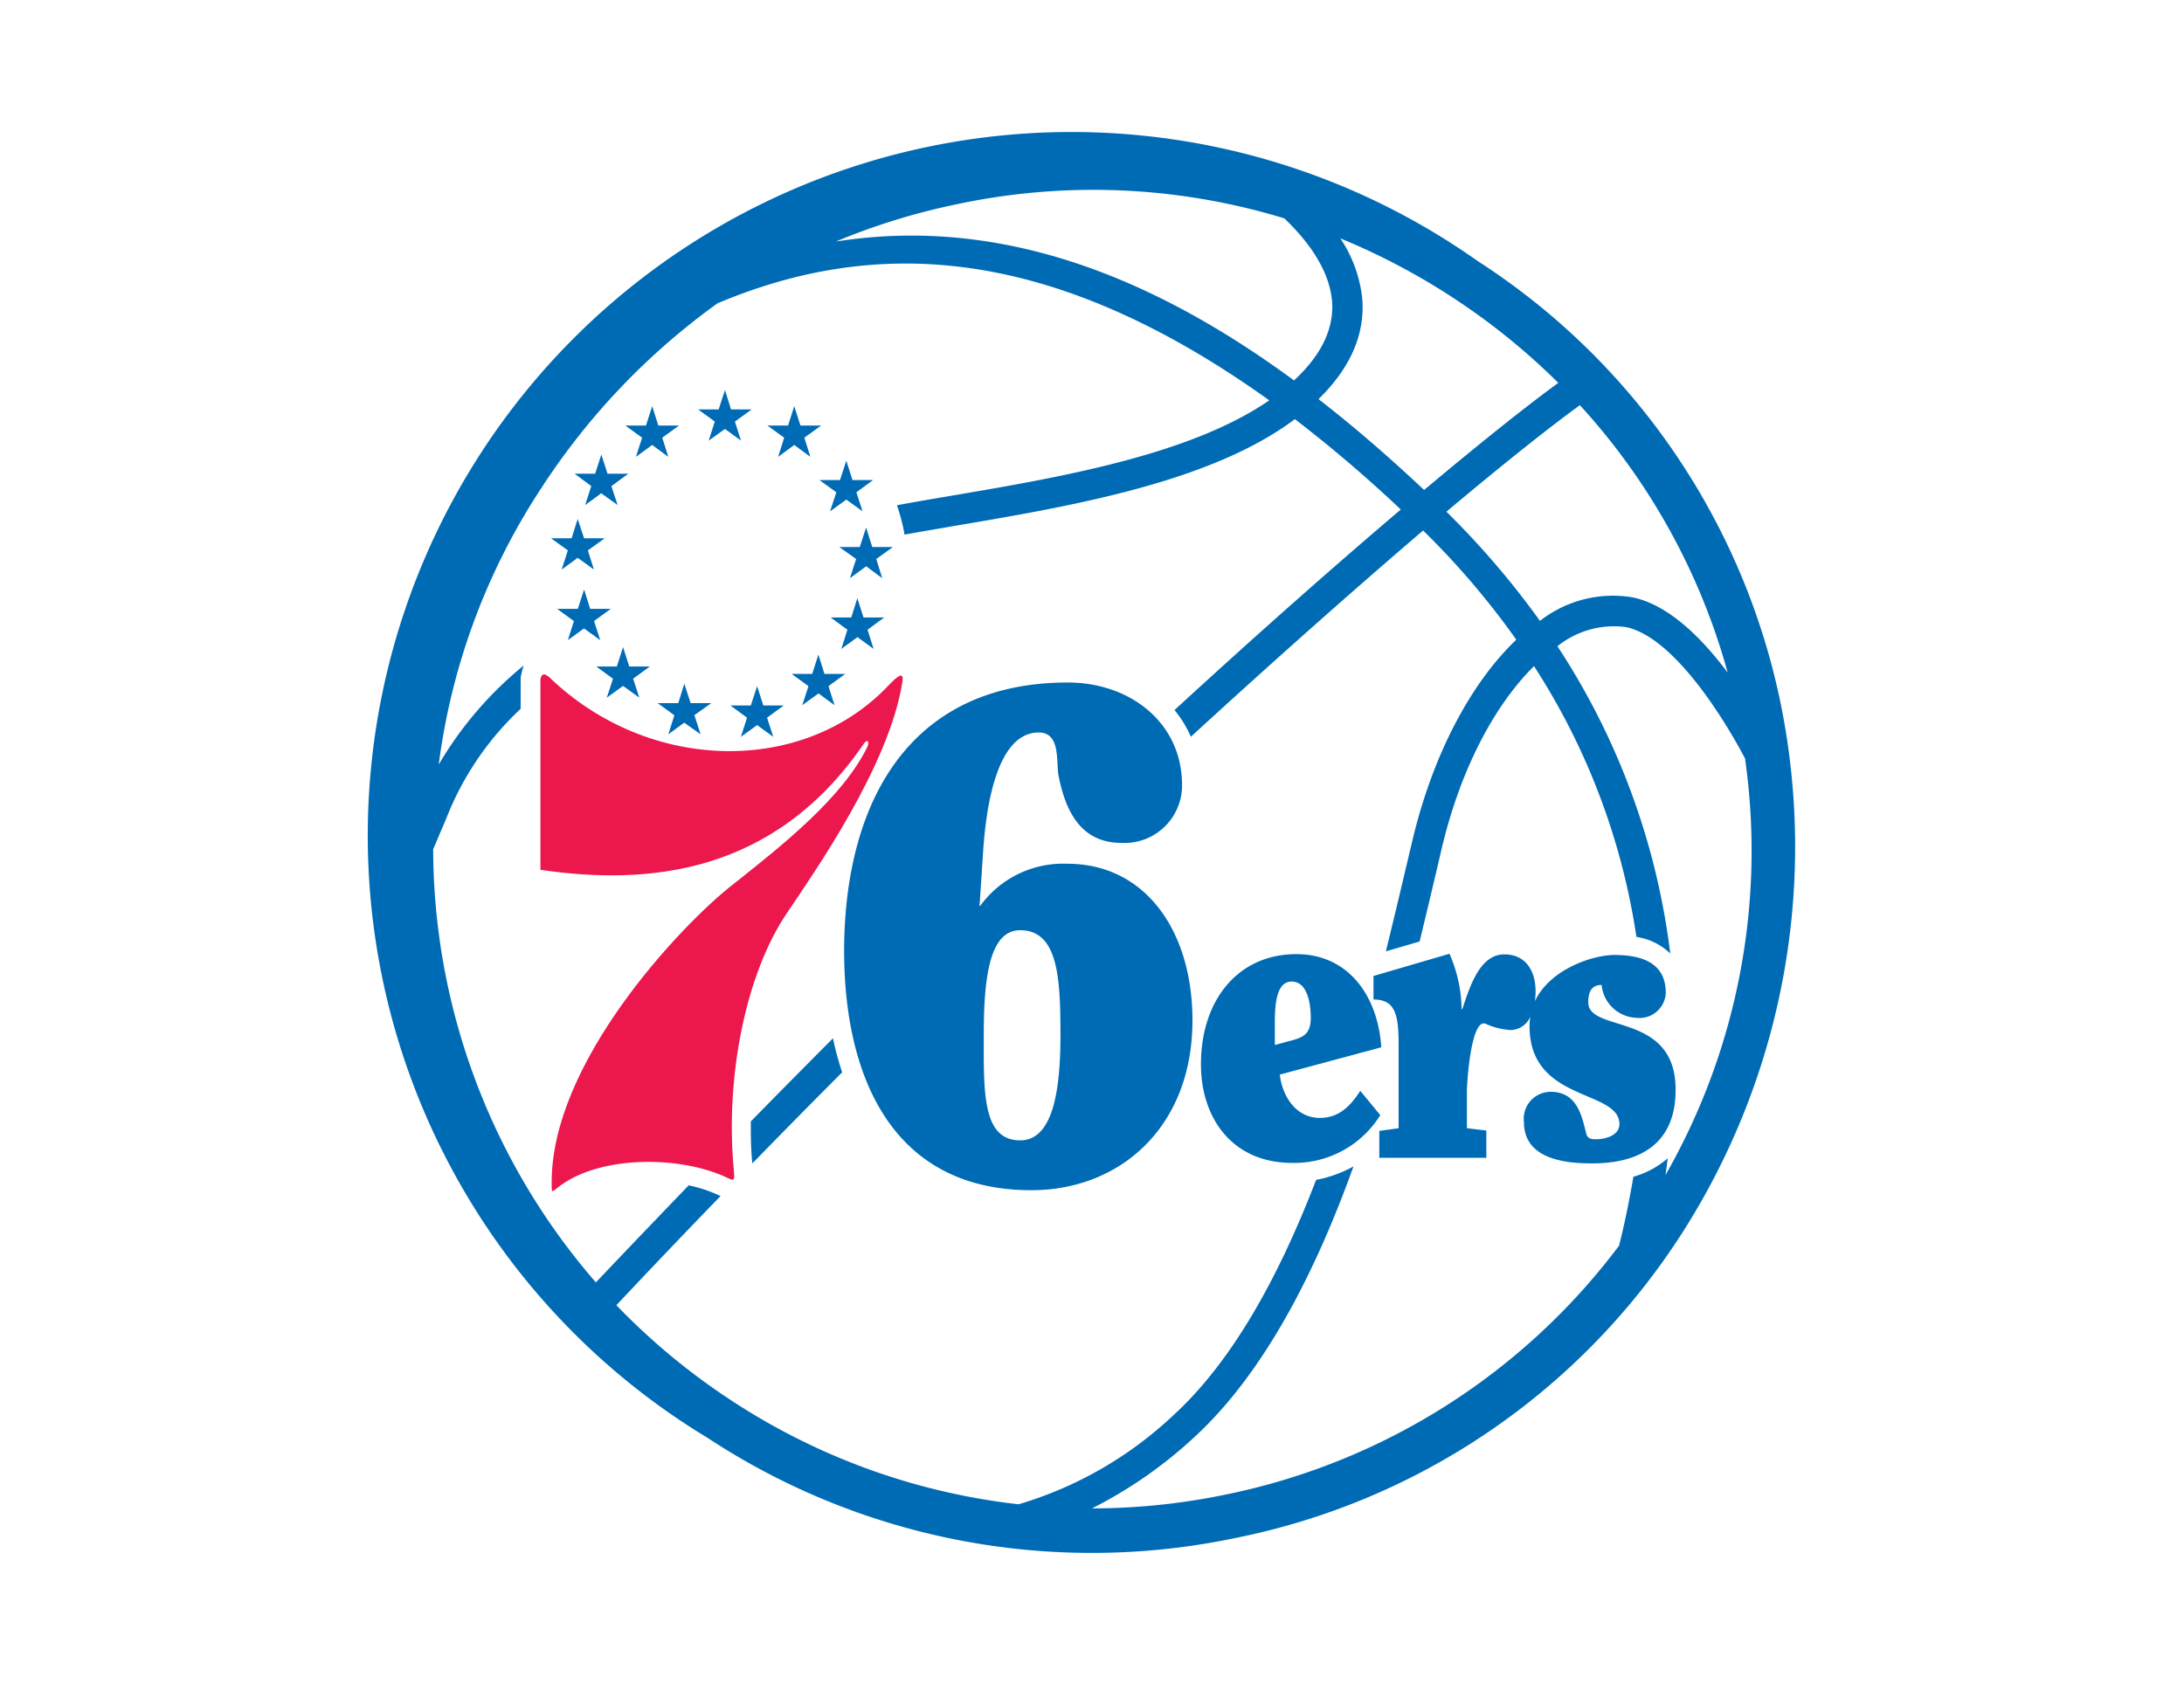
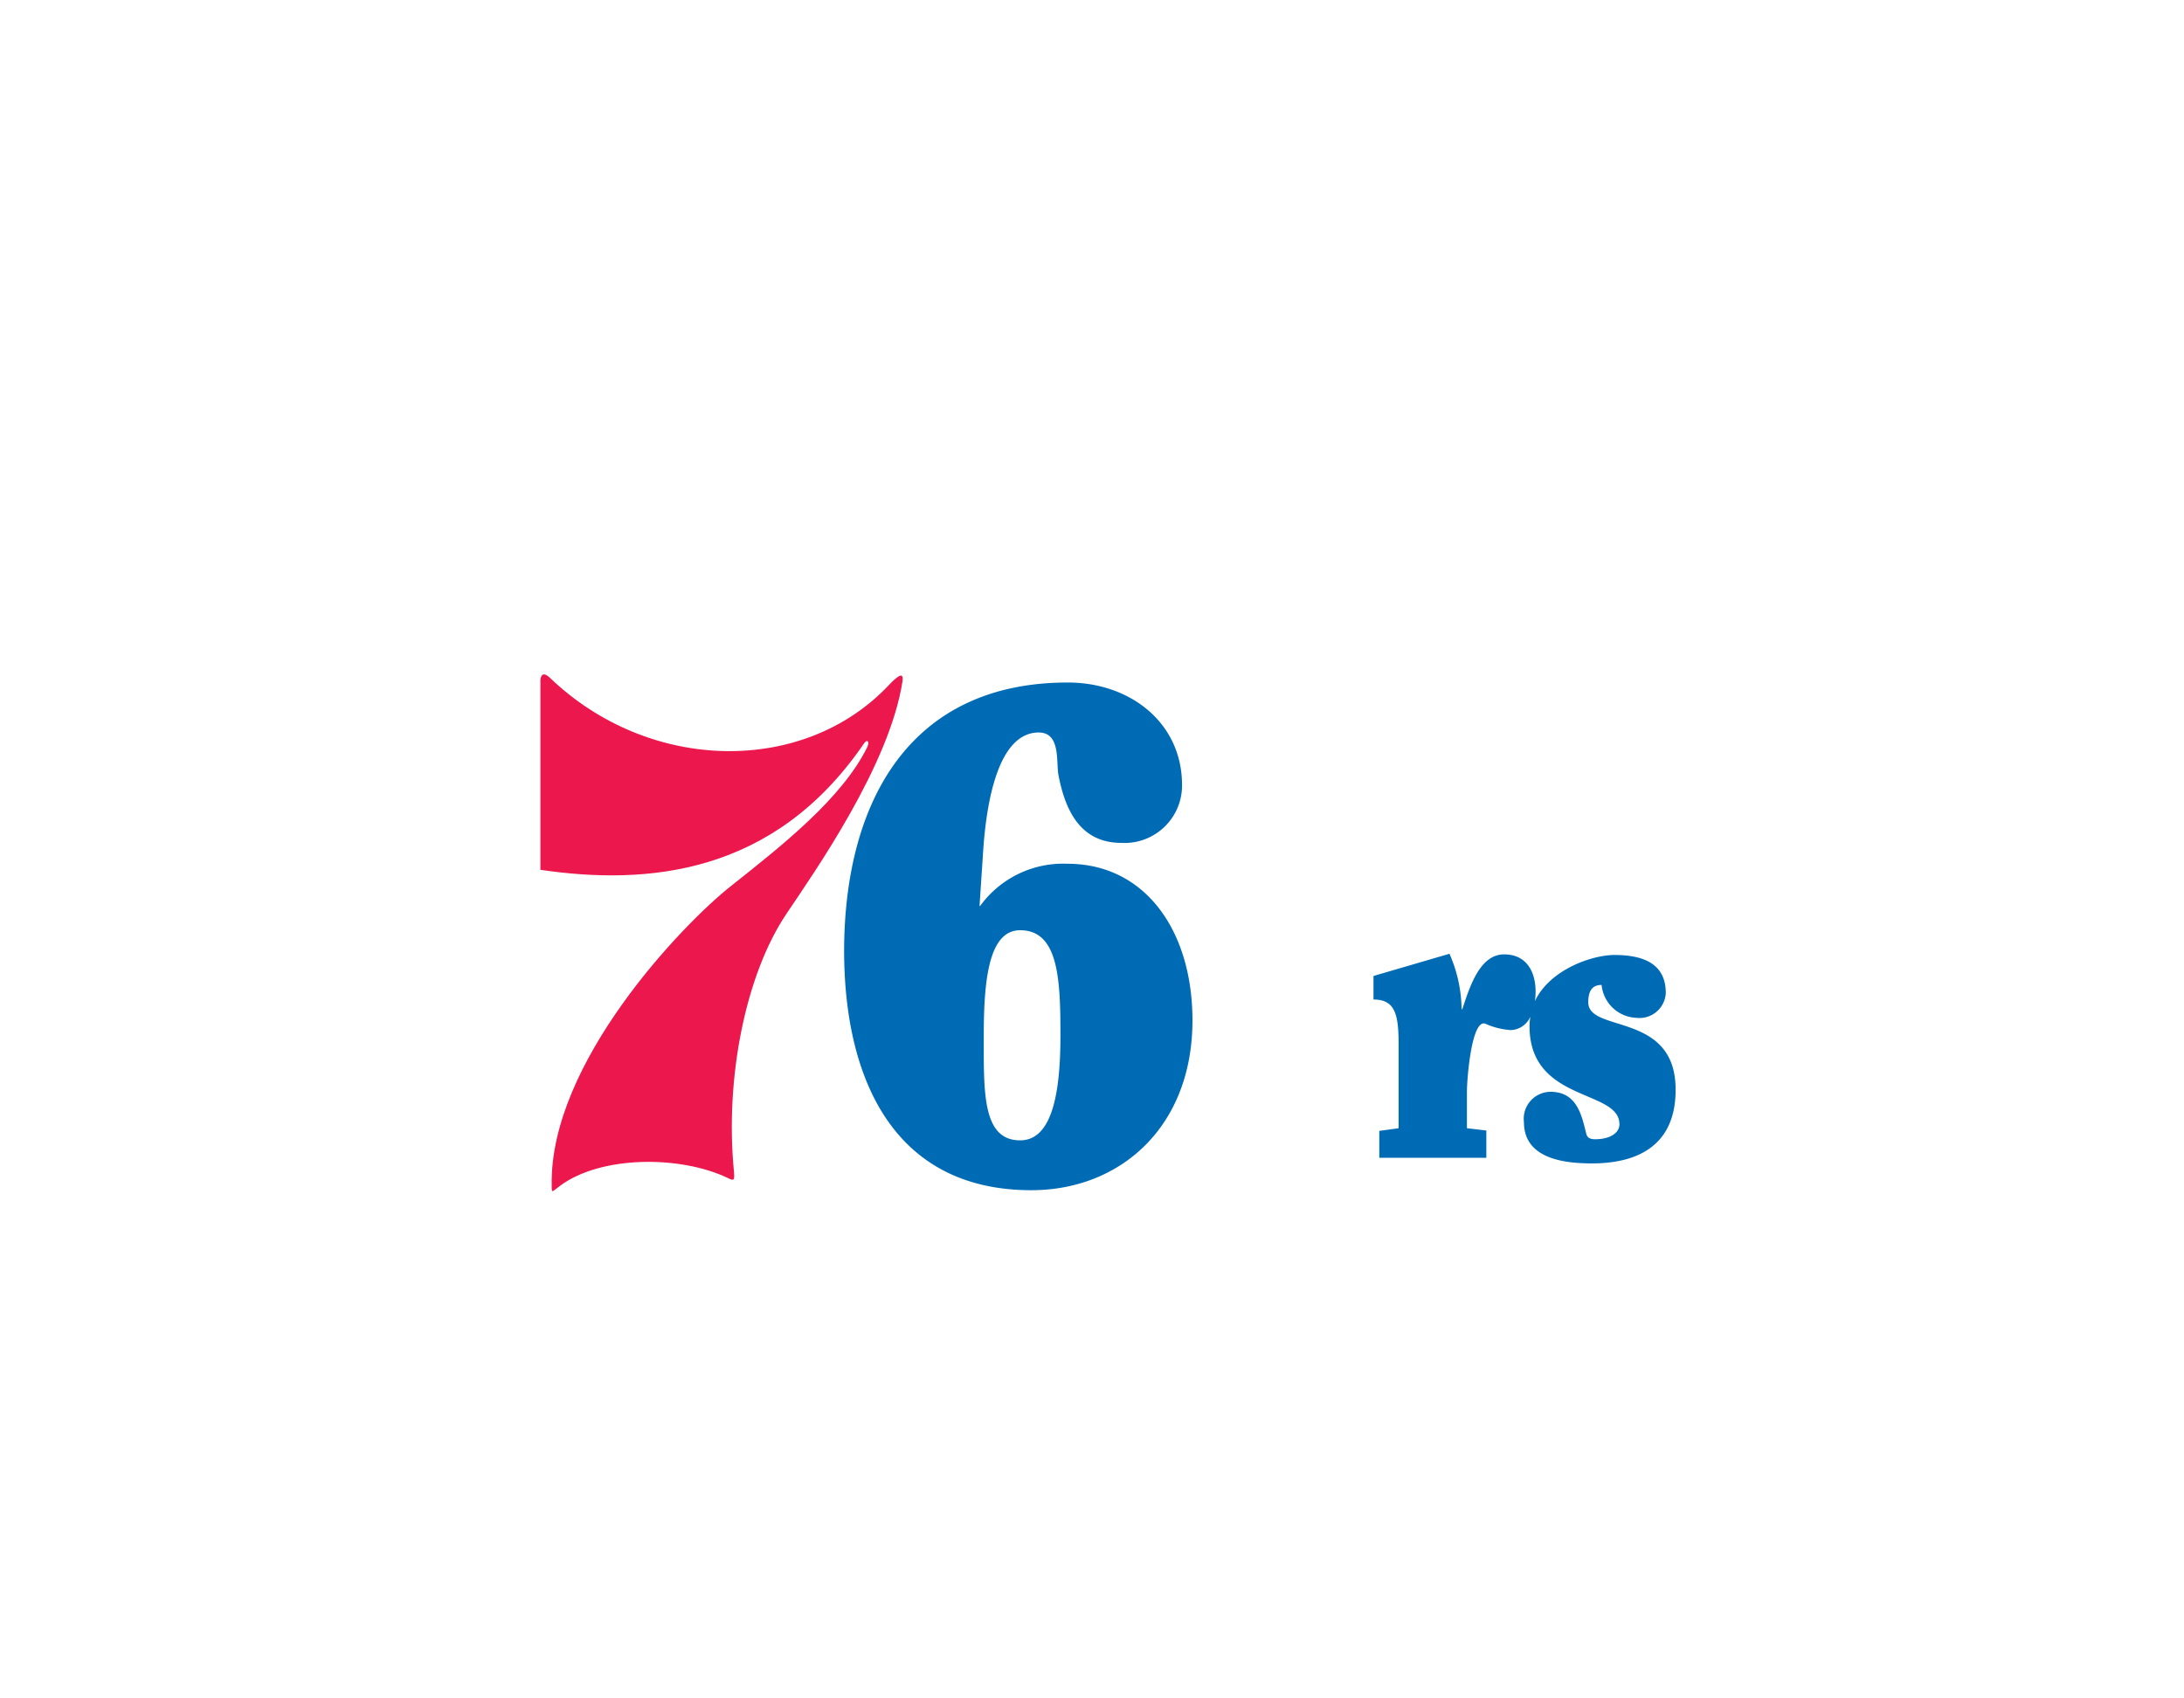
<svg xmlns="http://www.w3.org/2000/svg" id="Layer_1" data-name="Layer 1" viewBox="0 0 180 140">
  <defs>
    <style> .cls-1{fill:#006bb5;}.cls-2{fill:#ec174c;} </style>
  </defs>
-   <path d="M146.79 58.15a57 57 0 0 0-25-36.63 58 58 0 1 0-63.48 97 57.6 57.6 0 0 0 43.6 8.24 57 57 0 0 0 36.65-25 59.07 59.07 0 0 0 8.23-43.61zm-4.4-2.71c-2.14-2.86-4.88-5.59-7.84-6.2a9.76 9.76 0 0 0-7.63 1.94 69.5 69.5 0 0 0-7.71-9c4.63-3.89 8.36-6.86 11-8.78a53.78 53.78 0 0 1 12.18 22.04zm-22.61-30.88a55.25 55.25 0 0 1 8.65 7c-2.74 2-6.49 5-11.06 8.83q-4.41-4.16-8.7-7.49c2.64-2.58 3.85-5.37 3.6-8.32a11 11 0 0 0-1.8-4.93 55.31 55.31 0 0 1 9.31 4.91zm-40.85-7.74A53.9 53.9 0 0 1 105.85 18c1.88 1.79 3.7 4.18 3.93 6.8.19 2.25-.86 4.46-3.13 6.56-10.87-8-21.23-11.9-31.39-11.94a40.18 40.18 0 0 0-6.37.49 54.72 54.72 0 0 1 10.04-3.09zm58.33 80.06c.07-.45.13-.93.19-1.4a7.32 7.32 0 0 1-2.83 1.52c-.34 2-.74 3.94-1.18 5.68a54 54 0 0 1-32.28 20.49A54.8 54.8 0 0 1 90 124.34a36.68 36.68 0 0 0 8.43-5.87c5.76-5.29 10-13.63 13.12-22.32a10.33 10.33 0 0 1-3.08 1.11c-2.94 7.65-6.74 14.79-11.73 19.37A31.74 31.74 0 0 1 83.95 124a54.12 54.12 0 0 1-23.66-8.55 54.89 54.89 0 0 1-9.49-7.86q4.33-4.61 8.59-9l-.14-.06a11.56 11.56 0 0 0-2.49-.82c-2.53 2.63-5.08 5.29-7.65 8A54.68 54.68 0 0 1 35.7 70l1.06-2.48a24.64 24.64 0 0 1 6.15-9.09v-2.57a7.18 7.18 0 0 1 .25-1 30.28 30.28 0 0 0-7 8.16 54.07 54.07 0 0 1 8.45-22.78A56.87 56.87 0 0 1 59.14 25c12.86-5.41 27.31-5 45.47 8-6.56 4.53-17.41 6.37-26.24 7.87-1.58.27-3.07.52-4.45.78a14.88 14.88 0 0 1 .63 2.42c1.32-.24 2.74-.48 4.24-.74 9.38-1.59 21-3.56 27.93-8.78a111.58 111.58 0 0 1 8.73 7.45c-5.32 4.52-11.64 10.09-18.65 16.53a9.43 9.43 0 0 1 1.35 2.2c7.25-6.65 13.74-12.38 19.14-17a66.4 66.4 0 0 1 7.68 9c-3.71 3.54-6.87 9.4-8.57 16.58l-.5 2.11c-.5 2.13-1.06 4.48-1.68 7l2.78-.81c.49-2 .93-3.87 1.34-5.6l.49-2.1c1.63-6.84 4.51-11.94 7.6-15a56.31 56.31 0 0 1 8.44 22.32 5.09 5.09 0 0 1 2.79 1.37 59.26 59.26 0 0 0-9.3-25.33 7.45 7.45 0 0 1 5.64-1.58c3.8.78 7.88 7.15 9.82 10.83a53.85 53.85 0 0 1-6.56 34.35z" class="cls-1" />
-   <path d="M68.65 85.59q-3.34 3.35-6.77 6.85c0 1.16 0 2.31.13 3.46q3.74-3.84 7.4-7.51a25.08 25.08 0 0 1-.76-2.8zm45.11 6.33l-1.65-2c-.81 1.25-1.75 2.23-3.34 2.23-1.95 0-3.09-1.78-3.29-3.57l8.36-2.25c-.25-4.08-2.6-7.68-7-7.68-4.72 0-7.86 3.68-7.86 9.1 0 4.24 2.43 8.11 7.55 8.11a8.34 8.34 0 0 0 7.23-3.94zm-8.69-7.44c0-1.26 0-3.57 1.38-3.57s1.58 2 1.58 3c0 1.29-.61 1.59-1.49 1.83l-1.47.4z" class="cls-1" />
  <path d="M130.9 82.62c0-1.1.46-1.43 1.1-1.43a3 3 0 0 0 2.86 2.71 2.17 2.17 0 0 0 2.43-2.05c0-2.26-1.63-3.13-4.22-3.13-1.86 0-5.34 1.2-6.57 3.81a5.34 5.34 0 0 0 .06-.79c0-1.69-.79-3.07-2.59-3.07-2 0-2.83 2.64-3.45 4.52h-.06a11.55 11.55 0 0 0-1-4.57l-6.26 1.83v1.94c1.75 0 2.07 1.18 2.07 3.65V93l-1.59.22v2.22h8.82v-2.25l-1.6-.19v-3c0-1 .37-6 1.51-5.62a6 6 0 0 0 2.1.53 1.82 1.82 0 0 0 1.62-1.11 4.8 4.8 0 0 0-.07.79c0 6.3 7.41 5.18 7.41 8.08 0 .76-.84 1.24-2 1.24-.31 0-.63-.06-.73-.44C130.37 92 130 90 127.8 90a2.22 2.22 0 0 0-2.2 2.5c0 3.13 3.58 3.4 5.63 3.4 3.37 0 6.87-1.21 6.87-6.06.02-6.48-7.2-4.66-7.2-7.22zM88 56.26c-13.15 0-18.43 10-18.43 22.19C69.6 89 73.7 98.11 85 98.11c7.33 0 13.28-5.22 13.28-14 0-7.41-3.92-12.91-10.3-12.91a8.45 8.45 0 0 0-7.2 3.48h-.05l.27-4.06c.16-2.75.79-10.24 4.61-10.24 1.83 0 1.42 2.44 1.63 3.54.51 2.59 1.63 5.56 5.18 5.56a4.74 4.74 0 0 0 5-4.87c-.05-5.04-4.27-8.35-9.42-8.35zM84.08 94c-3.14 0-3-4-3-8.66s.44-8.66 3-8.66c3.15 0 3.32 4 3.32 8.66S86.75 94 84.08 94z" class="cls-1" />
  <path d="M60.49 96.57c-.76-7.8 1-16.31 4.33-21.25 2.3-3.43 8.5-12.24 9.56-19.16.11-.72-.26-.61-1.15.34-7 7.41-19.71 7.23-27.9-.62-.52-.5-.75-.28-.79.17V71.7c8.77 1.29 19.24.44 26.65-10.39.31-.46.49-.14.29.27-2.07 4.21-7 8.1-11.19 11.42-4.06 3.19-15 14.63-14.82 24.68 0 .77 0 .56.71.05C49.5 95.28 56 95.2 60 97.11c.51.26.55.18.49-.54z" class="cls-2" />
-   <path d="M59.23 33.75h-1.69l1.37 1-.5 1.57 1.34-.96 1.32.96-.5-1.57 1.38-1h-1.7l-.5-1.6-.52 1.6zm11.03 5.82l-.51-1.59-.52 1.59h-1.7l1.4 1.01-.52 1.57 1.34-.97 1.34.97-.51-1.57 1.38-1.01h-1.7zm-4.29-4.49l-.51-1.6-.51 1.6h-1.7l1.38 1-.5 1.58 1.33-.98 1.33.98-.5-1.58 1.38-1h-1.7zm4.89 10.01h-1.69l1.39.99-.51 1.58 1.34-.98 1.32.98-.49-1.58 1.37-.99h-1.7l-.51-1.6-.52 1.6zm.31 5.81l-.51-1.59-.5 1.59h-1.7l1.38 1.01-.5 1.58 1.33-.97 1.33.97-.5-1.58 1.37-1.01h-1.7zm-1.51 4.65h-1.71l-.5-1.59-.51 1.59h-1.7l1.39 1.01-.51 1.57 1.34-.97 1.32.97-.5-1.57 1.38-1.01zm-5.06 2.6h-1.69l-.51-1.59-.52 1.59h-1.69l1.38 1.01-.51 1.58 1.34-.97 1.33.97-.51-1.58 1.38-1.01zm-17.24-19.1l1.37 1.02-.5 1.56 1.32-.97 1.35.97-.51-1.56 1.39-1.02h-1.71l-.51-1.58-.51 1.58h-1.69zm6.39-2.37l1.33.98-.5-1.58 1.38-1h-1.7l-.51-1.6-.51 1.6h-1.7l1.38 1-.51 1.58 1.34-.98zm-7.46 10.27l1.32-.97 1.34.97-.5-1.58 1.39-1h-1.7l-.53-1.59-.5 1.59h-1.7l1.39 1-.51 1.58zm3.18 5.82l-.51-1.58 1.38-1h-1.7l-.5-1.6-.52 1.6h-1.7l1.38 1.01-.5 1.57 1.33-.97 1.34.97zm4.09 2.17h-1.7l-.51-1.6-.51 1.6h-1.7l1.38 1.01-.51 1.56 1.34-.97 1.34.97-.51-1.57 1.38-1zm5.06 3.02h-1.7l-.52-1.6-.5 1.6h-1.7l1.38 1-.5 1.57 1.31-.96 1.35.96-.51-1.58 1.39-.99z" class="cls-1" />
</svg>